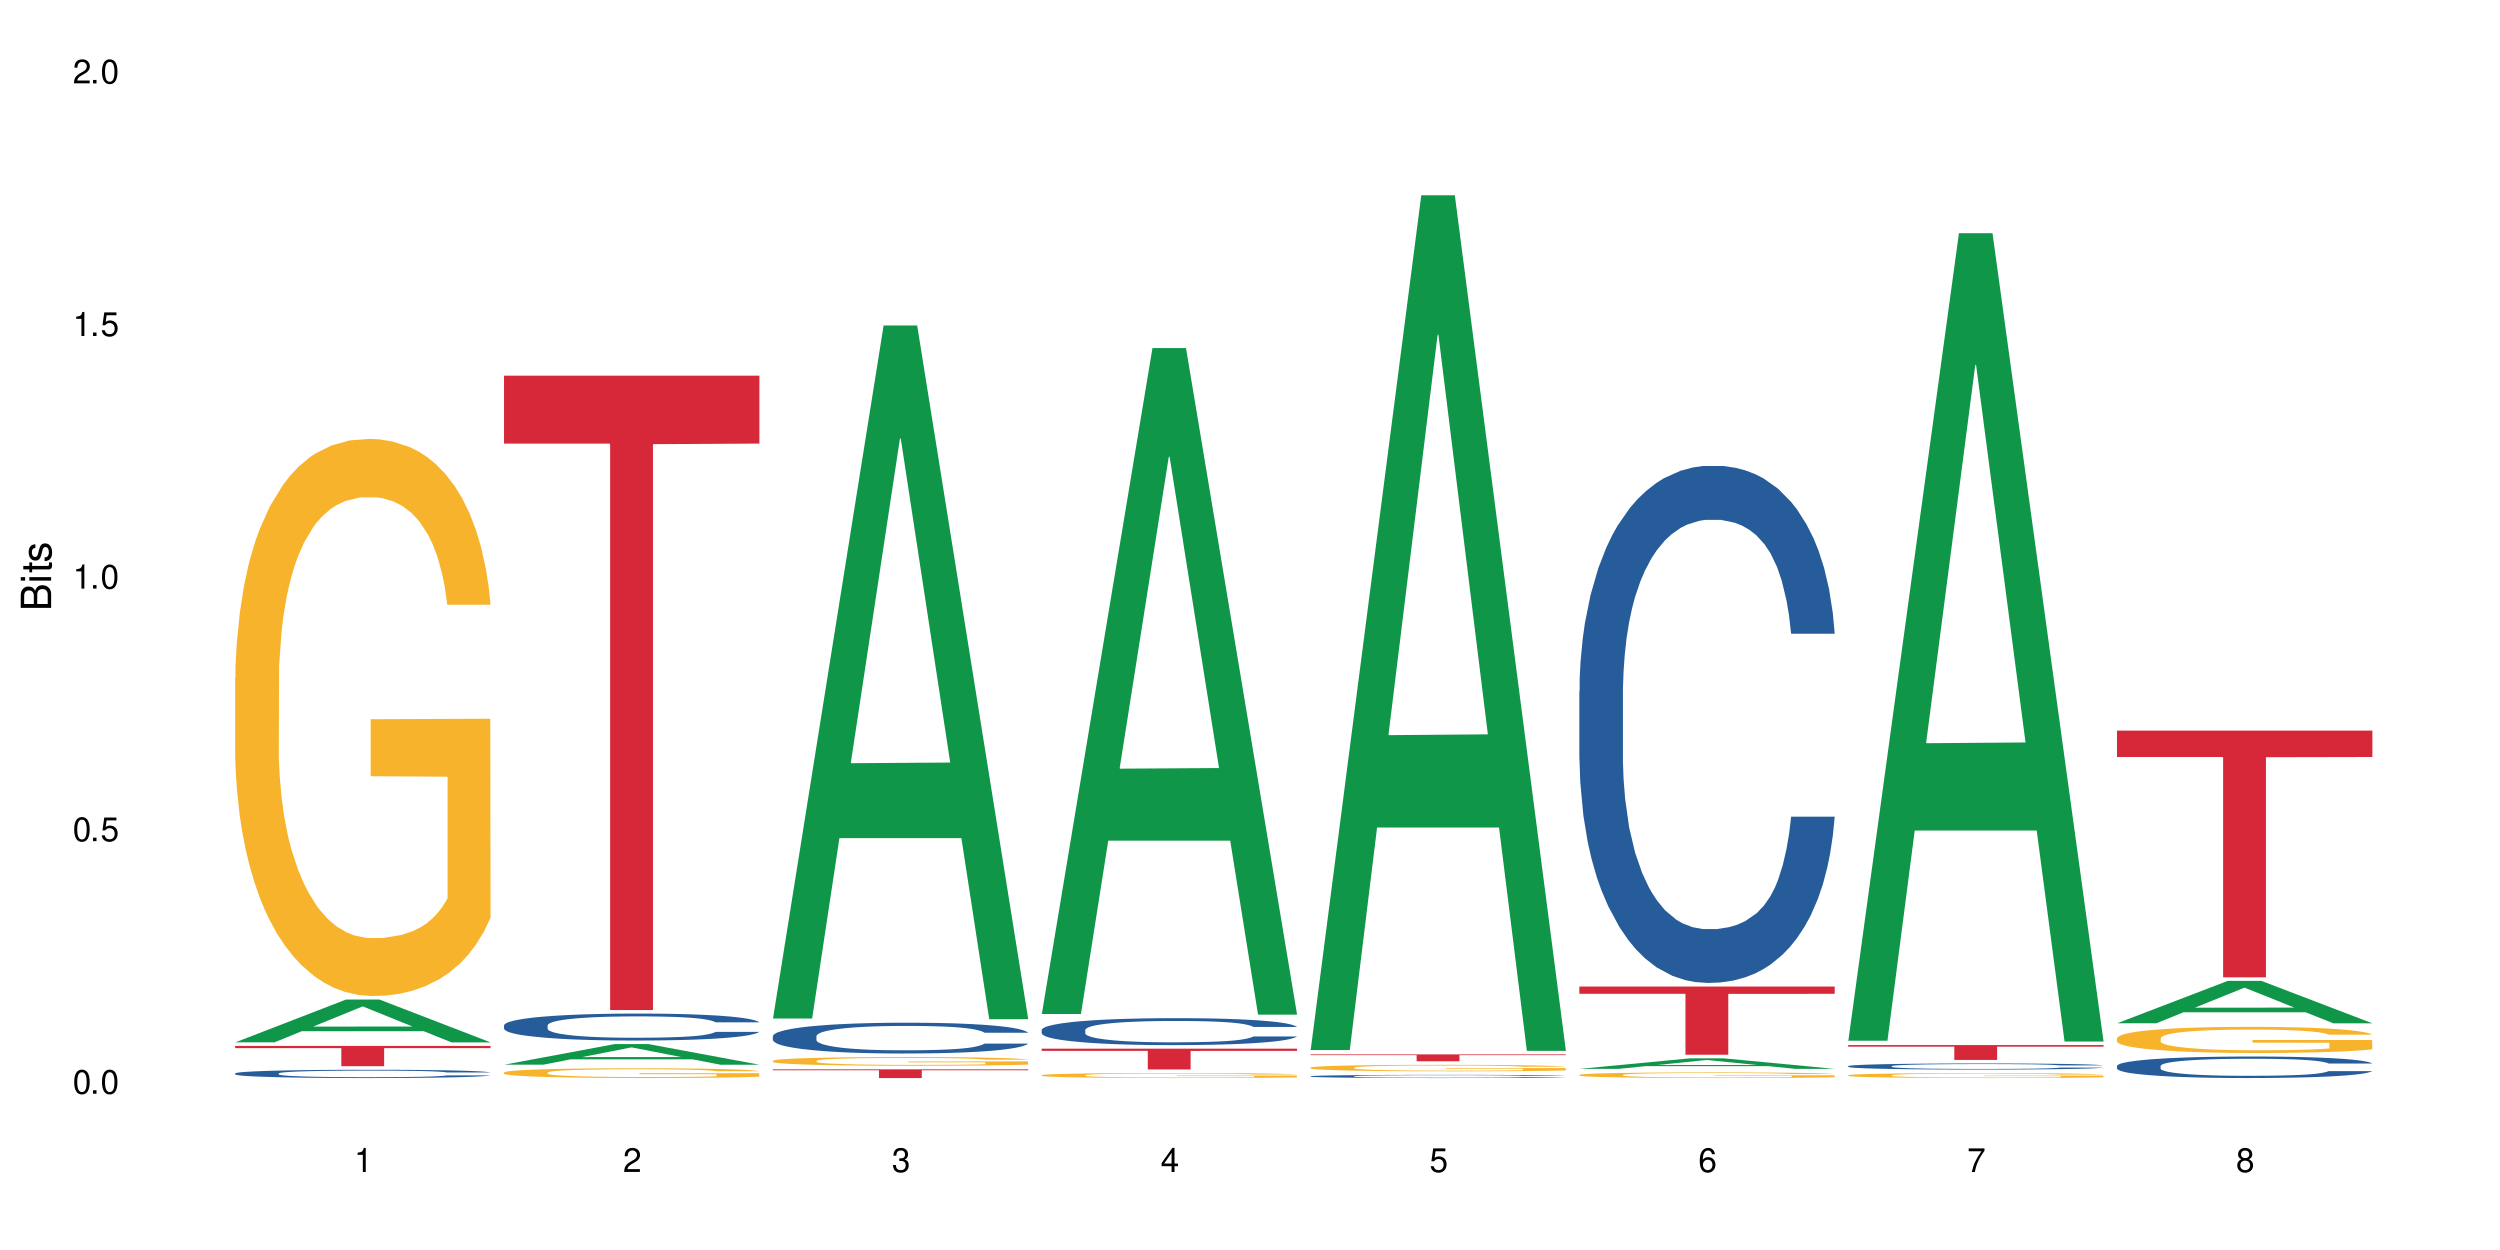
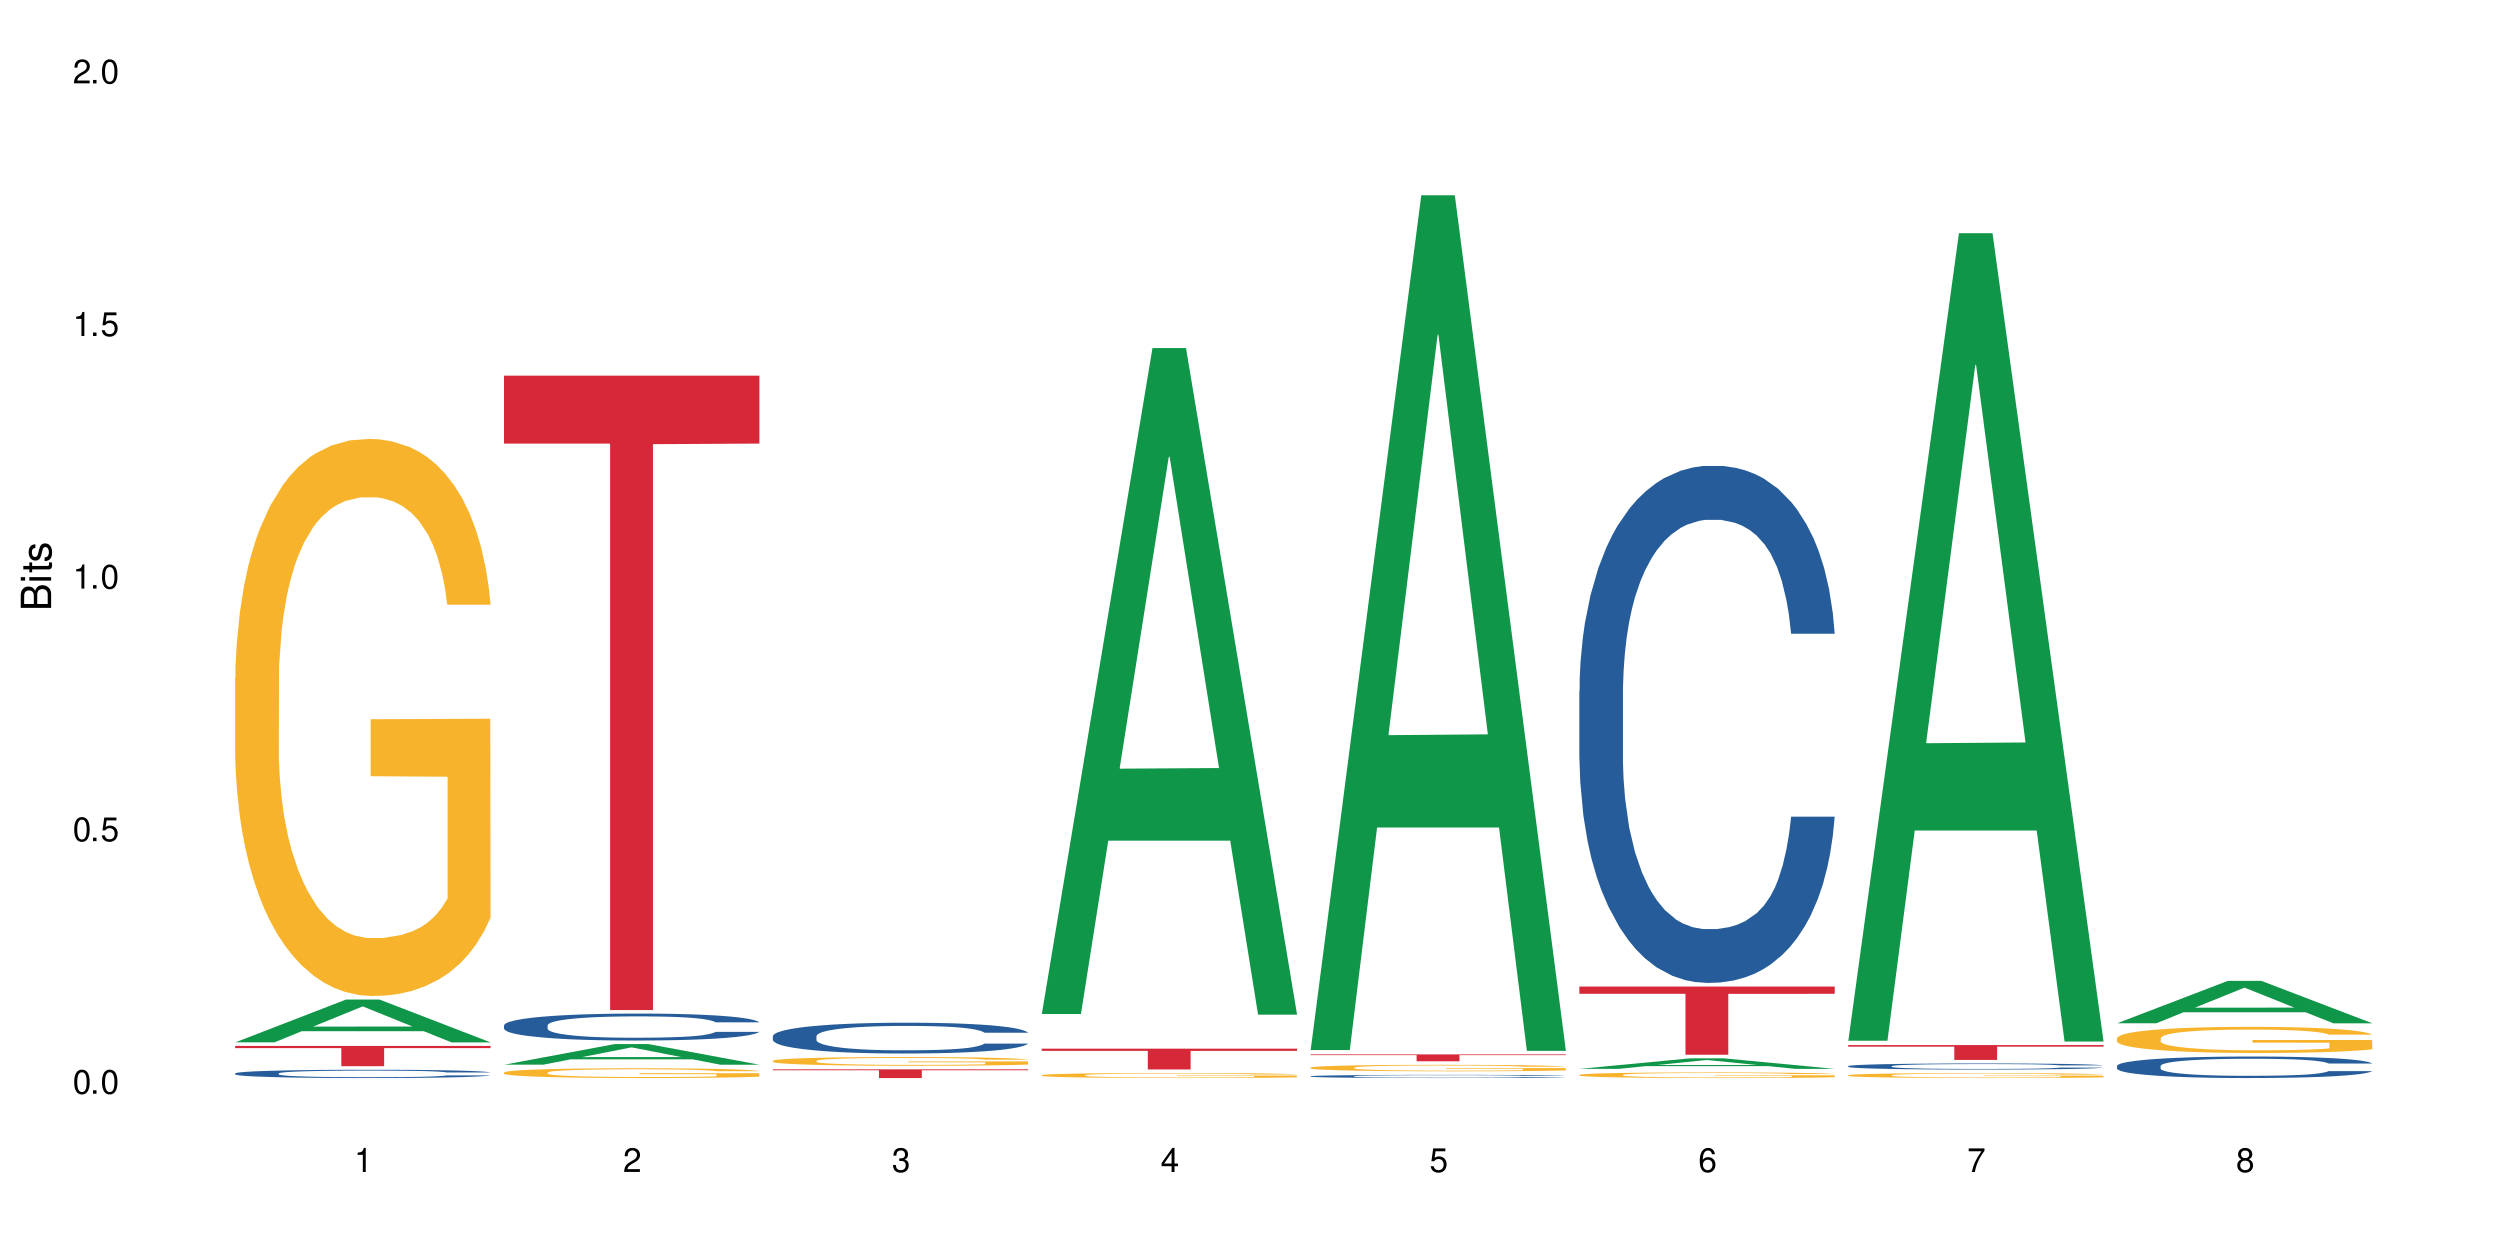
<svg xmlns="http://www.w3.org/2000/svg" xmlns:xlink="http://www.w3.org/1999/xlink" width="720" height="360" viewBox="0 0 720 360">
  <defs>
    <g>
      <g id="glyph-0-0">
</g>
      <g id="glyph-0-1">
        <path d="M 2.641 -6.938 C 2 -6.938 1.422 -6.656 1.078 -6.172 C 0.641 -5.562 0.406 -4.641 0.406 -3.359 C 0.406 -1.016 1.188 0.219 2.641 0.219 C 4.078 0.219 4.859 -1.016 4.859 -3.297 C 4.859 -4.641 4.656 -5.547 4.203 -6.172 C 3.844 -6.656 3.281 -6.938 2.641 -6.938 Z M 2.641 -6.188 C 3.547 -6.188 4 -5.25 4 -3.375 C 4 -1.406 3.562 -0.484 2.625 -0.484 C 1.734 -0.484 1.281 -1.438 1.281 -3.344 C 1.281 -5.25 1.734 -6.188 2.641 -6.188 Z M 2.641 -6.188 " />
      </g>
      <g id="glyph-0-2">
        <path d="M 1.828 -1 L 0.828 -1 L 0.828 0 L 1.828 0 Z M 1.828 -1 " />
      </g>
      <g id="glyph-0-3">
        <path d="M 4.562 -6.797 L 1.062 -6.797 L 0.547 -3.094 L 1.328 -3.094 C 1.719 -3.562 2.047 -3.734 2.578 -3.734 C 3.484 -3.734 4.062 -3.109 4.062 -2.094 C 4.062 -1.125 3.484 -0.531 2.578 -0.531 C 1.828 -0.531 1.375 -0.906 1.188 -1.672 L 0.328 -1.672 C 0.453 -1.109 0.547 -0.844 0.75 -0.594 C 1.125 -0.078 1.828 0.219 2.594 0.219 C 3.969 0.219 4.922 -0.781 4.922 -2.219 C 4.922 -3.562 4.031 -4.484 2.719 -4.484 C 2.25 -4.484 1.859 -4.359 1.469 -4.062 L 1.734 -5.969 L 4.562 -5.969 Z M 4.562 -6.797 " />
      </g>
      <g id="glyph-0-4">
        <path d="M 2.484 -4.938 L 2.484 0 L 3.328 0 L 3.328 -6.938 L 2.766 -6.938 C 2.469 -5.875 2.281 -5.734 0.984 -5.562 L 0.984 -4.938 Z M 2.484 -4.938 " />
      </g>
      <g id="glyph-0-5">
        <path d="M 4.859 -0.828 L 1.281 -0.828 C 1.359 -1.406 1.672 -1.781 2.5 -2.281 L 3.469 -2.828 C 4.406 -3.344 4.906 -4.062 4.906 -4.906 C 4.906 -5.484 4.672 -6.031 4.266 -6.406 C 3.859 -6.766 3.375 -6.938 2.719 -6.938 C 1.859 -6.938 1.219 -6.625 0.844 -6.031 C 0.609 -5.672 0.5 -5.234 0.484 -4.531 L 1.328 -4.531 C 1.359 -5.016 1.406 -5.281 1.531 -5.516 C 1.75 -5.938 2.188 -6.203 2.703 -6.203 C 3.469 -6.203 4.031 -5.641 4.031 -4.891 C 4.031 -4.344 3.719 -3.859 3.125 -3.516 L 2.234 -3 C 0.812 -2.172 0.406 -1.531 0.328 -0.016 L 4.859 -0.016 Z M 4.859 -0.828 " />
      </g>
      <g id="glyph-0-6">
        <path d="M 2.125 -3.188 L 2.578 -3.188 C 3.5 -3.188 3.984 -2.766 3.984 -1.922 C 3.984 -1.062 3.469 -0.531 2.594 -0.531 C 1.656 -0.531 1.203 -1 1.156 -2.016 L 0.312 -2.016 C 0.344 -1.453 0.438 -1.094 0.609 -0.781 C 0.953 -0.109 1.625 0.219 2.547 0.219 C 3.953 0.219 4.859 -0.625 4.859 -1.938 C 4.859 -2.828 4.516 -3.297 3.703 -3.594 C 4.344 -3.844 4.656 -4.328 4.656 -5.031 C 4.656 -6.219 3.875 -6.938 2.578 -6.938 C 1.203 -6.938 0.484 -6.172 0.453 -4.703 L 1.297 -4.703 C 1.312 -5.125 1.344 -5.359 1.453 -5.578 C 1.641 -5.969 2.062 -6.203 2.594 -6.203 C 3.344 -6.203 3.797 -5.75 3.797 -5 C 3.797 -4.516 3.609 -4.219 3.25 -4.047 C 3.016 -3.953 2.703 -3.922 2.125 -3.906 Z M 2.125 -3.188 " />
      </g>
      <g id="glyph-0-7">
        <path d="M 3.141 -1.672 L 3.141 0 L 3.984 0 L 3.984 -1.672 L 4.984 -1.672 L 4.984 -2.438 L 3.984 -2.438 L 3.984 -6.938 L 3.359 -6.938 L 0.266 -2.578 L 0.266 -1.672 Z M 3.141 -2.438 L 1 -2.438 L 3.141 -5.5 Z M 3.141 -2.438 " />
      </g>
      <g id="glyph-0-8">
        <path d="M 4.781 -5.125 C 4.609 -6.266 3.891 -6.938 2.844 -6.938 C 2.094 -6.938 1.422 -6.578 1.031 -5.953 C 0.594 -5.266 0.406 -4.422 0.406 -3.172 C 0.406 -2 0.578 -1.25 0.984 -0.641 C 1.359 -0.078 1.953 0.219 2.703 0.219 C 3.984 0.219 4.922 -0.75 4.922 -2.094 C 4.922 -3.375 4.062 -4.281 2.844 -4.281 C 2.172 -4.281 1.641 -4.031 1.281 -3.516 C 1.281 -5.234 1.828 -6.188 2.797 -6.188 C 3.391 -6.188 3.797 -5.797 3.938 -5.125 Z M 2.734 -3.531 C 3.547 -3.531 4.062 -2.953 4.062 -2.031 C 4.062 -1.156 3.484 -0.531 2.703 -0.531 C 1.922 -0.531 1.328 -1.188 1.328 -2.078 C 1.328 -2.938 1.906 -3.531 2.734 -3.531 Z M 2.734 -3.531 " />
      </g>
      <g id="glyph-0-9">
        <path d="M 4.984 -6.797 L 0.438 -6.797 L 0.438 -5.969 L 4.109 -5.969 C 2.5 -3.656 1.828 -2.234 1.328 0 L 2.219 0 C 2.594 -2.172 3.453 -4.047 4.984 -6.094 Z M 4.984 -6.797 " />
      </g>
      <g id="glyph-0-10">
        <path d="M 3.75 -3.656 C 4.469 -4.094 4.688 -4.438 4.688 -5.078 C 4.688 -6.172 3.844 -6.938 2.641 -6.938 C 1.438 -6.938 0.594 -6.172 0.594 -5.094 C 0.594 -4.438 0.812 -4.094 1.516 -3.656 C 0.734 -3.266 0.359 -2.703 0.359 -1.922 C 0.359 -0.656 1.281 0.219 2.641 0.219 C 3.984 0.219 4.922 -0.656 4.922 -1.922 C 4.922 -2.703 4.531 -3.266 3.75 -3.656 Z M 2.641 -6.188 C 3.359 -6.188 3.812 -5.75 3.812 -5.062 C 3.812 -4.406 3.344 -3.984 2.641 -3.984 C 1.922 -3.984 1.453 -4.406 1.453 -5.078 C 1.453 -5.75 1.922 -6.188 2.641 -6.188 Z M 2.641 -3.266 C 3.484 -3.266 4.062 -2.719 4.062 -1.906 C 4.062 -1.078 3.484 -0.531 2.625 -0.531 C 1.797 -0.531 1.219 -1.094 1.219 -1.906 C 1.219 -2.719 1.781 -3.266 2.641 -3.266 Z M 2.641 -3.266 " />
      </g>
      <g id="glyph-1-0">
</g>
      <g id="glyph-1-1">
        <path d="M 0 -0.953 L 0 -4.891 C 0 -5.719 -0.234 -6.344 -0.734 -6.797 C -1.188 -7.234 -1.812 -7.469 -2.5 -7.469 C -3.547 -7.469 -4.188 -7 -4.625 -5.875 C -4.984 -6.688 -5.625 -7.094 -6.531 -7.094 C -7.172 -7.094 -7.734 -6.859 -8.141 -6.391 C -8.562 -5.922 -8.75 -5.344 -8.75 -4.5 L -8.75 -0.953 Z M -4.984 -2.062 L -7.766 -2.062 L -7.766 -4.219 C -7.766 -4.844 -7.688 -5.203 -7.453 -5.5 C -7.219 -5.812 -6.859 -5.969 -6.375 -5.969 C -5.891 -5.969 -5.531 -5.812 -5.297 -5.5 C -5.062 -5.203 -4.984 -4.844 -4.984 -4.219 Z M -0.984 -2.062 L -4 -2.062 L -4 -4.781 C -4 -5.766 -3.438 -6.359 -2.484 -6.359 C -1.547 -6.359 -0.984 -5.766 -0.984 -4.781 Z M -0.984 -2.062 " />
      </g>
      <g id="glyph-1-2">
        <path d="M -6.281 -1.797 L -6.281 -0.797 L 0 -0.797 L 0 -1.797 Z M -8.75 -1.797 L -8.75 -0.797 L -7.484 -0.797 L -7.484 -1.797 Z M -8.75 -1.797 " />
      </g>
      <g id="glyph-1-3">
        <path d="M -6.281 -3.047 L -6.281 -2.016 L -8.016 -2.016 L -8.016 -1.016 L -6.281 -1.016 L -6.281 -0.172 L -5.469 -0.172 L -5.469 -1.016 L -0.719 -1.016 C -0.078 -1.016 0.281 -1.453 0.281 -2.234 C 0.281 -2.5 0.25 -2.719 0.188 -3.047 L -0.641 -3.047 C -0.609 -2.906 -0.594 -2.766 -0.594 -2.562 C -0.594 -2.141 -0.719 -2.016 -1.156 -2.016 L -5.469 -2.016 L -5.469 -3.047 Z M -6.281 -3.047 " />
      </g>
      <g id="glyph-1-4">
        <path d="M -4.531 -5.25 C -5.766 -5.25 -6.469 -4.422 -6.469 -2.969 C -6.469 -1.516 -5.719 -0.562 -4.547 -0.562 C -3.562 -0.562 -3.094 -1.062 -2.734 -2.562 L -2.516 -3.484 C -2.344 -4.188 -2.094 -4.469 -1.641 -4.469 C -1.047 -4.469 -0.641 -3.875 -0.641 -3 C -0.641 -2.453 -0.797 -2 -1.062 -1.75 C -1.25 -1.594 -1.422 -1.531 -1.875 -1.469 L -1.875 -0.406 C -0.422 -0.453 0.281 -1.266 0.281 -2.922 C 0.281 -4.5 -0.5 -5.516 -1.719 -5.516 C -2.656 -5.516 -3.172 -4.984 -3.469 -3.734 L -3.703 -2.766 C -3.891 -1.953 -4.156 -1.609 -4.594 -1.609 C -5.188 -1.609 -5.547 -2.125 -5.547 -2.938 C -5.547 -3.75 -5.203 -4.172 -4.531 -4.203 Z M -4.531 -5.25 " />
      </g>
    </g>
  </defs>
  <rect x="-72" y="-36" width="864" height="432" fill="rgb(100%, 100%, 100%)" fill-opacity="1" />
  <path fill-rule="nonzero" fill="rgb(6.275%, 58.824%, 28.235%)" fill-opacity="1" d="M 67.73 300.195 L 67.809 300.184 L 99.637 287.875 L 109.301 287.875 L 141.281 300.207 L 130.047 300.207 L 122.031 296.988 L 86.906 296.988 L 79.047 300.195 L 67.73 300.195 L 90.285 295.656 L 118.809 295.645 L 104.586 289.891 L 104.43 289.879 L 104.27 289.914 L 90.207 295.645 L 90.285 295.656 Z M 67.73 300.195 " />
  <path fill-rule="nonzero" fill="rgb(14.51%, 36.078%, 60%)" fill-opacity="1" d="M 67.73 309.129 L 67.82 309.129 L 67.82 309.074 L 68.09 308.992 L 68.719 308.887 L 69.344 308.816 L 70.961 308.688 L 73.203 308.562 L 75.535 308.469 L 77.238 308.41 L 78.766 308.367 L 82.262 308.285 L 84.504 308.246 L 86.926 308.207 L 89.887 308.172 L 92.039 308.148 L 96.883 308.113 L 100.469 308.098 L 103.25 308.094 L 109.262 308.094 L 112.848 308.102 L 115.449 308.113 L 118.32 308.129 L 120.742 308.148 L 124.957 308.199 L 128.727 308.258 L 130.43 308.293 L 133.121 308.359 L 135.184 308.426 L 136.617 308.484 L 138.234 308.562 L 139.668 308.66 L 140.746 308.773 L 141.281 308.867 L 128.727 308.867 L 128.098 308.777 L 127.379 308.711 L 126.035 308.621 L 124.688 308.559 L 122.805 308.496 L 121.102 308.453 L 118.77 308.414 L 116.707 308.387 L 114.555 308.367 L 112.488 308.355 L 108.543 308.34 L 103.969 308.34 L 102.266 308.344 L 98.766 308.363 L 96.883 308.379 L 94.191 308.41 L 92.309 308.438 L 90.066 308.48 L 88.539 308.52 L 86.656 308.574 L 85.312 308.625 L 83.785 308.695 L 82.891 308.75 L 82.082 308.812 L 81.363 308.883 L 80.828 308.961 L 80.469 309.039 L 80.289 309.117 L 80.289 309.457 L 80.469 309.535 L 80.918 309.625 L 82.082 309.758 L 83.785 309.875 L 85.762 309.965 L 87.645 310.031 L 88.719 310.062 L 90.156 310.098 L 92.398 310.141 L 95.629 310.184 L 97.512 310.199 L 100.383 310.219 L 103.34 310.227 L 107.289 310.227 L 110.785 310.219 L 113.117 310.207 L 115.539 310.191 L 118.859 310.152 L 120.922 310.117 L 122.715 310.078 L 124.062 310.035 L 124.957 310 L 126.305 309.934 L 127.379 309.859 L 128.188 309.781 L 128.727 309.707 L 141.281 309.707 L 140.746 309.797 L 139.938 309.879 L 139.129 309.945 L 137.875 310.02 L 136.441 310.086 L 134.375 310.164 L 132.672 310.215 L 130.43 310.27 L 128.367 310.309 L 126.125 310.348 L 122.805 310.391 L 120.652 310.414 L 118.32 310.434 L 115.539 310.449 L 112.043 310.465 L 108.273 310.473 L 104.777 310.477 L 101.008 310.473 L 98.227 310.461 L 94.551 310.441 L 89.977 310.402 L 86.656 310.363 L 84.055 310.32 L 81.812 310.277 L 79.301 310.219 L 76.074 310.121 L 74.098 310.047 L 72.754 309.988 L 71.23 309.902 L 70.152 309.828 L 68.898 309.703 L 68 309.551 L 67.73 309.43 Z M 67.73 309.129 " />
  <path fill-rule="nonzero" fill="rgb(96.863%, 70.196%, 16.863%)" fill-opacity="1" d="M 67.73 195.121 L 67.82 194.977 L 67.82 192.043 L 68.18 185.449 L 69.078 176.363 L 70.242 168.891 L 71.5 163.027 L 72.305 159.953 L 73.652 155.555 L 74.816 152.332 L 77.777 145.738 L 81.543 139.582 L 83.609 136.945 L 85.941 134.453 L 89.258 131.668 L 90.785 130.645 L 95.449 128.301 L 100.738 126.832 L 106.57 126.395 L 109.262 126.539 L 112.938 127.129 L 117.961 128.738 L 120.832 130.203 L 123.074 131.668 L 125.406 133.574 L 128.277 136.504 L 130.969 140.023 L 133.121 143.539 L 135.273 147.938 L 137.066 152.625 L 138.594 157.754 L 139.938 163.91 L 140.746 169.039 L 141.281 174.168 L 128.816 174.168 L 128.098 169.039 L 127.289 165.082 L 125.945 160.246 L 124.598 156.727 L 123.254 153.945 L 120.742 150.133 L 118.59 147.789 L 115.898 145.738 L 113.297 144.418 L 110.336 143.539 L 108.543 143.246 L 103.789 143.246 L 99.484 144.273 L 96.973 145.445 L 95.18 146.617 L 92.668 148.816 L 91.141 150.574 L 90.246 151.746 L 87.555 156.289 L 85.762 160.391 L 84.773 163.176 L 83.52 167.57 L 82.621 171.527 L 81.633 177.391 L 81.098 181.785 L 80.379 191.75 L 80.289 218.129 L 80.559 223.695 L 81.098 229.703 L 81.812 234.98 L 82.891 240.551 L 83.965 244.797 L 85.852 250.512 L 87.465 254.324 L 88.719 256.816 L 91.141 260.77 L 92.129 262.09 L 94.461 264.727 L 96.883 266.781 L 99.844 268.539 L 102.086 269.418 L 105.672 270.148 L 110.246 270.148 L 115.629 269.27 L 119.039 268.098 L 121.371 266.926 L 122.895 265.898 L 124.777 264.289 L 126.125 262.824 L 127.379 261.211 L 128.906 258.719 L 128.906 223.695 L 106.75 223.551 L 106.75 207.137 L 141.195 206.992 L 141.281 264.289 L 139.398 268.246 L 137.066 272.055 L 134.824 274.984 L 132.492 277.477 L 129.176 280.262 L 126.484 282.02 L 122.355 284.07 L 118.59 285.391 L 114.645 286.27 L 111.145 286.711 L 107.02 286.855 L 103.34 286.562 L 99.395 285.684 L 96.254 284.512 L 93.383 283.047 L 90.516 281.141 L 86.926 278.062 L 84.594 275.57 L 82.172 272.496 L 79.75 268.832 L 77.598 264.875 L 76.164 261.797 L 74.727 258.281 L 73.203 253.883 L 71.766 248.902 L 70.691 244.359 L 69.703 239.23 L 68.988 234.395 L 68.27 227.801 L 67.91 222.523 L 67.73 217.98 Z M 67.73 195.121 " />
  <path fill-rule="nonzero" fill="rgb(83.922%, 15.686%, 22.353%)" fill-opacity="1" d="M 67.73 301.23 L 141.281 301.23 L 141.281 301.855 L 110.629 301.859 L 110.629 307.07 L 98.297 307.07 L 98.297 301.867 L 98.117 301.855 L 67.73 301.855 Z M 67.73 301.23 " />
  <path fill-rule="nonzero" fill="rgb(6.275%, 58.824%, 28.235%)" fill-opacity="1" d="M 145.156 306.633 L 145.234 306.629 L 177.059 300.691 L 186.723 300.691 L 218.707 306.637 L 207.469 306.637 L 199.453 305.086 L 164.328 305.086 L 156.469 306.633 L 145.156 306.633 L 167.707 304.445 L 196.23 304.438 L 182.008 301.664 L 181.852 301.66 L 181.695 301.676 L 167.629 304.438 L 167.707 304.445 Z M 145.156 306.633 " />
  <path fill-rule="nonzero" fill="rgb(14.51%, 36.078%, 60%)" fill-opacity="1" d="M 145.156 295.293 L 145.242 295.285 L 145.242 295.113 L 145.512 294.844 L 146.141 294.504 L 146.77 294.273 L 148.383 293.852 L 150.625 293.449 L 152.957 293.137 L 154.664 292.953 L 156.188 292.812 L 159.684 292.551 L 161.93 292.414 L 164.352 292.293 L 167.309 292.172 L 169.461 292.102 L 174.305 291.988 L 177.895 291.941 L 180.676 291.918 L 186.684 291.918 L 190.273 291.945 L 192.875 291.98 L 195.742 292.039 L 198.164 292.102 L 202.383 292.258 L 206.148 292.457 L 207.852 292.57 L 210.543 292.789 L 212.605 293.004 L 214.043 293.188 L 215.656 293.449 L 217.094 293.77 L 218.168 294.129 L 218.707 294.434 L 206.148 294.434 L 205.52 294.152 L 204.805 293.93 L 203.457 293.641 L 202.113 293.434 L 200.23 293.23 L 198.523 293.094 L 196.191 292.961 L 194.129 292.875 L 191.977 292.812 L 189.914 292.77 L 185.969 292.727 L 181.391 292.727 L 179.688 292.742 L 176.191 292.797 L 174.305 292.848 L 171.613 292.945 L 169.73 293.039 L 167.488 293.18 L 165.965 293.301 L 164.082 293.484 L 162.734 293.648 L 161.211 293.883 L 160.312 294.059 L 159.508 294.258 L 158.789 294.492 L 158.25 294.738 L 157.891 295 L 157.711 295.258 L 157.711 296.355 L 157.891 296.609 L 158.34 296.906 L 159.508 297.34 L 161.211 297.715 L 163.184 298.016 L 165.066 298.227 L 166.145 298.324 L 167.578 298.438 L 169.82 298.582 L 173.051 298.723 L 174.934 298.777 L 177.805 298.836 L 180.766 298.863 L 184.711 298.863 L 188.211 298.836 L 190.543 298.801 L 192.965 298.742 L 196.281 298.625 L 198.344 298.512 L 200.141 298.375 L 201.484 298.242 L 202.383 298.129 L 203.727 297.906 L 204.805 297.668 L 205.609 297.418 L 206.148 297.176 L 218.707 297.176 L 218.168 297.461 L 217.359 297.738 L 216.555 297.941 L 215.297 298.191 L 213.863 298.41 L 211.801 298.66 L 210.094 298.82 L 207.852 299 L 205.789 299.133 L 203.547 299.254 L 200.23 299.395 L 198.074 299.465 L 195.742 299.531 L 192.965 299.586 L 189.465 299.637 L 185.699 299.664 L 182.199 299.672 L 178.434 299.656 L 175.652 299.629 L 171.973 299.566 L 167.398 299.438 L 164.082 299.305 L 161.48 299.168 L 159.238 299.027 L 156.727 298.836 L 153.496 298.523 L 151.523 298.281 L 150.176 298.086 L 148.652 297.809 L 147.574 297.559 L 146.32 297.164 L 145.422 296.66 L 145.156 296.27 Z M 145.156 295.293 " />
  <path fill-rule="nonzero" fill="rgb(96.863%, 70.196%, 16.863%)" fill-opacity="1" d="M 145.156 308.867 L 145.242 308.863 L 145.242 308.812 L 145.602 308.695 L 146.5 308.535 L 147.664 308.406 L 148.922 308.301 L 149.73 308.25 L 151.074 308.172 L 152.242 308.113 L 155.199 308 L 158.969 307.891 L 161.031 307.844 L 163.363 307.801 L 166.684 307.754 L 168.207 307.734 L 172.871 307.691 L 178.164 307.668 L 183.992 307.66 L 186.684 307.66 L 190.363 307.672 L 195.387 307.699 L 198.254 307.727 L 200.496 307.754 L 202.828 307.785 L 205.699 307.836 L 208.391 307.898 L 210.543 307.961 L 212.695 308.039 L 214.492 308.121 L 216.016 308.211 L 217.359 308.316 L 218.168 308.406 L 218.707 308.496 L 206.238 308.496 L 205.52 308.406 L 204.715 308.34 L 203.367 308.254 L 202.023 308.191 L 200.676 308.145 L 198.164 308.074 L 196.012 308.035 L 193.32 308 L 190.723 307.977 L 187.762 307.961 L 185.969 307.957 L 181.211 307.957 L 176.906 307.973 L 174.395 307.992 L 172.602 308.016 L 170.09 308.055 L 168.566 308.082 L 167.668 308.105 L 164.977 308.184 L 163.184 308.258 L 162.195 308.305 L 160.941 308.383 L 160.043 308.453 L 159.059 308.555 L 158.52 308.633 L 157.801 308.805 L 157.711 309.27 L 157.98 309.367 L 158.52 309.473 L 159.238 309.566 L 160.312 309.664 L 161.391 309.738 L 163.273 309.836 L 164.887 309.906 L 166.145 309.949 L 168.566 310.02 L 169.551 310.039 L 171.883 310.086 L 174.305 310.121 L 177.266 310.152 L 179.508 310.168 L 183.098 310.184 L 187.672 310.184 L 193.055 310.168 L 196.461 310.145 L 198.793 310.125 L 200.32 310.109 L 202.203 310.078 L 203.547 310.055 L 204.805 310.023 L 206.328 309.98 L 206.328 309.367 L 184.172 309.363 L 184.172 309.078 L 218.617 309.074 L 218.707 310.078 L 216.824 310.148 L 214.492 310.215 L 212.25 310.266 L 209.918 310.312 L 206.598 310.359 L 203.906 310.391 L 199.781 310.426 L 196.012 310.449 L 192.066 310.465 L 188.566 310.473 L 184.441 310.477 L 180.766 310.469 L 176.816 310.453 L 173.68 310.434 L 170.809 310.41 L 167.938 310.375 L 164.352 310.32 L 162.016 310.277 L 159.594 310.223 L 157.172 310.16 L 155.02 310.09 L 153.586 310.035 L 152.152 309.973 L 150.625 309.898 L 149.191 309.809 L 148.113 309.73 L 147.129 309.641 L 146.41 309.555 L 145.691 309.438 L 145.332 309.348 L 145.156 309.266 Z M 145.156 308.867 " />
  <path fill-rule="nonzero" fill="rgb(83.922%, 15.686%, 22.353%)" fill-opacity="1" d="M 145.156 108.191 L 218.707 108.191 L 218.707 127.75 L 188.051 127.922 L 188.051 290.898 L 175.719 290.898 L 175.719 128.09 L 175.539 127.75 L 145.156 127.75 Z M 145.156 108.191 " />
-   <path fill-rule="nonzero" fill="rgb(6.275%, 58.824%, 28.235%)" fill-opacity="1" d="M 222.578 293.34 L 222.656 293.152 L 254.48 93.738 L 264.148 93.738 L 296.129 293.527 L 284.895 293.527 L 276.879 241.375 L 241.75 241.375 L 233.895 293.34 L 222.578 293.34 L 245.129 219.801 L 273.656 219.613 L 259.434 126.379 L 259.273 126.191 L 259.117 126.754 L 245.051 219.613 L 245.129 219.801 Z M 222.578 293.34 " />
  <path fill-rule="nonzero" fill="rgb(14.51%, 36.078%, 60%)" fill-opacity="1" d="M 222.578 298.402 L 222.668 298.395 L 222.668 298.199 L 222.938 297.895 L 223.562 297.504 L 224.191 297.238 L 225.809 296.758 L 228.051 296.297 L 230.383 295.941 L 232.086 295.73 L 233.609 295.57 L 237.109 295.27 L 239.352 295.113 L 241.773 294.977 L 244.734 294.84 L 246.887 294.758 L 251.73 294.629 L 255.316 294.57 L 258.098 294.547 L 264.109 294.547 L 267.695 294.582 L 270.297 294.621 L 273.168 294.688 L 275.59 294.758 L 279.805 294.938 L 283.57 295.164 L 285.277 295.293 L 287.969 295.543 L 290.031 295.785 L 291.465 295.996 L 293.082 296.297 L 294.516 296.66 L 295.59 297.074 L 296.129 297.422 L 283.57 297.422 L 282.945 297.098 L 282.227 296.848 L 280.883 296.516 L 279.535 296.281 L 277.652 296.047 L 275.949 295.891 L 273.617 295.738 L 271.551 295.641 L 269.398 295.57 L 267.336 295.52 L 263.391 295.473 L 258.816 295.473 L 257.109 295.488 L 253.613 295.551 L 251.73 295.609 L 249.039 295.723 L 247.156 295.828 L 244.914 295.988 L 243.387 296.129 L 241.504 296.336 L 240.16 296.523 L 238.633 296.793 L 237.738 296.992 L 236.93 297.219 L 236.211 297.488 L 235.672 297.77 L 235.316 298.07 L 235.137 298.363 L 235.137 299.617 L 235.316 299.91 L 235.762 300.25 L 236.93 300.742 L 238.633 301.172 L 240.605 301.512 L 242.492 301.758 L 243.566 301.871 L 245.004 302 L 247.246 302.16 L 250.473 302.324 L 252.355 302.387 L 255.227 302.453 L 258.188 302.484 L 262.133 302.484 L 265.633 302.453 L 267.965 302.414 L 270.387 302.348 L 273.707 302.211 L 275.77 302.078 L 277.562 301.926 L 278.906 301.773 L 279.805 301.645 L 281.148 301.391 L 282.227 301.117 L 283.035 300.832 L 283.57 300.559 L 296.129 300.559 L 295.59 300.883 L 294.785 301.199 L 293.977 301.434 L 292.723 301.715 L 291.285 301.965 L 289.223 302.25 L 287.52 302.438 L 285.277 302.641 L 283.215 302.793 L 280.973 302.93 L 277.652 303.094 L 275.5 303.172 L 273.168 303.246 L 270.387 303.312 L 266.887 303.367 L 263.121 303.398 L 259.621 303.41 L 255.855 303.391 L 253.074 303.359 L 249.398 303.285 L 244.824 303.141 L 241.504 302.988 L 238.902 302.832 L 236.66 302.672 L 234.148 302.453 L 230.918 302.098 L 228.945 301.82 L 227.602 301.594 L 226.074 301.277 L 225 300.996 L 223.742 300.543 L 222.848 299.965 L 222.578 299.52 Z M 222.578 298.402 " />
  <path fill-rule="nonzero" fill="rgb(96.863%, 70.196%, 16.863%)" fill-opacity="1" d="M 222.578 305.508 L 222.668 305.504 L 222.668 305.457 L 223.027 305.355 L 223.922 305.211 L 225.09 305.094 L 226.344 305.004 L 227.152 304.957 L 228.496 304.887 L 229.664 304.836 L 232.625 304.734 L 236.391 304.637 L 238.453 304.594 L 240.785 304.555 L 244.105 304.512 L 245.629 304.496 L 250.293 304.461 L 255.586 304.438 L 261.418 304.43 L 264.109 304.43 L 267.785 304.441 L 272.809 304.465 L 275.68 304.488 L 277.922 304.512 L 280.254 304.543 L 283.125 304.586 L 285.816 304.645 L 287.969 304.699 L 290.121 304.766 L 291.914 304.84 L 293.438 304.922 L 294.785 305.016 L 295.59 305.098 L 296.129 305.18 L 283.66 305.18 L 282.945 305.098 L 282.137 305.035 L 280.793 304.961 L 279.445 304.906 L 278.102 304.859 L 275.59 304.801 L 273.438 304.766 L 270.746 304.734 L 268.145 304.711 L 265.184 304.699 L 263.391 304.695 L 258.637 304.695 L 254.332 304.711 L 251.82 304.727 L 250.023 304.746 L 247.512 304.781 L 245.988 304.809 L 245.094 304.828 L 242.402 304.898 L 240.605 304.961 L 239.621 305.008 L 238.363 305.074 L 237.469 305.137 L 236.48 305.23 L 235.941 305.297 L 235.227 305.453 L 235.137 305.867 L 235.406 305.953 L 235.941 306.051 L 236.66 306.133 L 237.738 306.219 L 238.812 306.285 L 240.695 306.375 L 242.312 306.434 L 243.566 306.473 L 245.988 306.535 L 246.977 306.559 L 249.309 306.598 L 251.73 306.629 L 254.691 306.656 L 256.934 306.672 L 260.52 306.684 L 265.094 306.684 L 270.477 306.668 L 273.887 306.652 L 276.219 306.633 L 277.742 306.617 L 279.625 306.59 L 280.973 306.57 L 282.227 306.543 L 283.75 306.504 L 283.75 305.953 L 261.598 305.953 L 261.598 305.695 L 296.039 305.691 L 296.129 306.59 L 294.246 306.652 L 291.914 306.715 L 289.672 306.758 L 287.34 306.797 L 284.02 306.84 L 281.328 306.871 L 277.203 306.902 L 273.438 306.922 L 269.488 306.938 L 265.992 306.941 L 261.867 306.945 L 258.188 306.941 L 254.242 306.926 L 251.102 306.91 L 248.23 306.887 L 245.359 306.855 L 241.773 306.809 L 239.441 306.77 L 237.02 306.719 L 234.598 306.664 L 232.445 306.602 L 231.008 306.551 L 229.574 306.496 L 228.051 306.43 L 226.613 306.352 L 225.539 306.277 L 224.551 306.199 L 223.832 306.121 L 223.117 306.02 L 222.758 305.938 L 222.578 305.867 Z M 222.578 305.508 " />
  <path fill-rule="nonzero" fill="rgb(83.922%, 15.686%, 22.353%)" fill-opacity="1" d="M 222.578 307.965 L 296.129 307.965 L 296.129 308.234 L 265.477 308.238 L 265.477 310.477 L 253.141 310.477 L 253.141 308.238 L 252.965 308.234 L 222.578 308.234 Z M 222.578 307.965 " />
  <path fill-rule="nonzero" fill="rgb(6.275%, 58.824%, 28.235%)" fill-opacity="1" d="M 300 292.035 L 300.078 291.855 L 331.906 100.246 L 341.57 100.246 L 373.555 292.215 L 362.316 292.215 L 354.301 242.105 L 319.176 242.105 L 311.316 292.035 L 300 292.035 L 322.555 221.375 L 351.078 221.195 L 336.855 131.609 L 336.699 131.43 L 336.543 131.973 L 322.477 221.195 L 322.555 221.375 Z M 300 292.035 " />
-   <path fill-rule="nonzero" fill="rgb(14.51%, 36.078%, 60%)" fill-opacity="1" d="M 300 296.609 L 300.09 296.602 L 300.09 296.434 L 300.359 296.164 L 300.988 295.824 L 301.617 295.59 L 303.23 295.172 L 305.473 294.766 L 307.805 294.457 L 309.508 294.27 L 311.035 294.129 L 314.531 293.867 L 316.773 293.73 L 319.195 293.613 L 322.156 293.492 L 324.309 293.422 L 329.152 293.309 L 332.742 293.258 L 335.52 293.234 L 341.531 293.234 L 345.117 293.266 L 347.719 293.301 L 350.59 293.355 L 353.012 293.422 L 357.227 293.578 L 360.996 293.773 L 362.699 293.887 L 365.391 294.109 L 367.453 294.32 L 368.891 294.504 L 370.504 294.766 L 371.938 295.086 L 373.016 295.449 L 373.555 295.754 L 360.996 295.754 L 360.367 295.469 L 359.648 295.25 L 358.305 294.957 L 356.961 294.754 L 355.074 294.547 L 353.371 294.414 L 351.039 294.277 L 348.977 294.191 L 346.824 294.129 L 344.762 294.086 L 340.812 294.043 L 336.238 294.043 L 334.535 294.059 L 331.035 294.113 L 329.152 294.164 L 326.461 294.266 L 324.578 294.355 L 322.336 294.496 L 320.812 294.617 L 318.926 294.801 L 317.582 294.965 L 316.059 295.199 L 315.16 295.375 L 314.352 295.574 L 313.637 295.809 L 313.098 296.059 L 312.738 296.32 L 312.559 296.574 L 312.559 297.672 L 312.738 297.93 L 313.188 298.227 L 314.352 298.66 L 316.059 299.035 L 318.031 299.332 L 319.914 299.543 L 320.992 299.645 L 322.426 299.758 L 324.668 299.898 L 327.898 300.039 L 329.781 300.098 L 332.652 300.156 L 335.609 300.184 L 339.559 300.184 L 343.055 300.156 L 345.387 300.117 L 347.809 300.062 L 351.129 299.941 L 353.191 299.828 L 354.984 299.695 L 356.332 299.559 L 357.227 299.445 L 358.574 299.227 L 359.648 298.984 L 360.457 298.738 L 360.996 298.496 L 373.555 298.496 L 373.016 298.777 L 372.207 299.055 L 371.402 299.262 L 370.145 299.508 L 368.711 299.73 L 366.645 299.977 L 364.941 300.141 L 362.699 300.316 L 360.637 300.453 L 358.395 300.574 L 355.074 300.715 L 352.922 300.785 L 350.59 300.848 L 347.809 300.906 L 344.312 300.957 L 340.543 300.984 L 337.047 300.992 L 333.277 300.977 L 330.5 300.949 L 326.82 300.883 L 322.246 300.758 L 318.926 300.621 L 316.324 300.488 L 314.082 300.348 L 311.57 300.156 L 308.344 299.844 L 306.371 299.602 L 305.023 299.402 L 303.5 299.125 L 302.422 298.879 L 301.168 298.48 L 300.27 297.977 L 300 297.59 Z M 300 296.609 " />
  <path fill-rule="nonzero" fill="rgb(96.863%, 70.196%, 16.863%)" fill-opacity="1" d="M 300 309.648 L 300.09 309.645 L 300.09 309.621 L 300.449 309.559 L 301.348 309.477 L 302.512 309.41 L 303.77 309.355 L 304.574 309.328 L 305.922 309.289 L 307.086 309.262 L 310.047 309.203 L 313.816 309.145 L 315.879 309.121 L 318.211 309.098 L 321.527 309.074 L 323.055 309.066 L 327.719 309.043 L 333.012 309.031 L 338.84 309.027 L 341.531 309.027 L 345.207 309.031 L 350.23 309.047 L 353.102 309.062 L 355.344 309.074 L 357.676 309.09 L 360.547 309.117 L 363.238 309.148 L 365.391 309.18 L 367.543 309.223 L 369.336 309.262 L 370.863 309.309 L 372.207 309.367 L 373.016 309.41 L 373.555 309.457 L 361.086 309.457 L 360.367 309.41 L 359.559 309.375 L 358.215 309.332 L 356.871 309.301 L 355.523 309.273 L 353.012 309.242 L 350.859 309.219 L 348.168 309.203 L 345.566 309.188 L 342.609 309.18 L 336.059 309.18 L 331.754 309.188 L 329.242 309.199 L 327.449 309.211 L 324.938 309.23 L 323.414 309.246 L 322.516 309.254 L 319.824 309.297 L 318.031 309.332 L 317.043 309.359 L 315.789 309.398 L 314.891 309.434 L 313.902 309.488 L 313.367 309.527 L 312.648 309.617 L 312.559 309.855 L 312.828 309.906 L 313.367 309.961 L 314.082 310.008 L 315.16 310.059 L 316.234 310.094 L 318.121 310.148 L 319.734 310.18 L 320.992 310.203 L 323.414 310.238 L 324.398 310.25 L 326.73 310.277 L 329.152 310.293 L 332.113 310.309 L 334.355 310.316 L 337.941 310.324 L 342.52 310.324 L 347.898 310.316 L 351.309 310.305 L 353.641 310.297 L 355.164 310.285 L 357.047 310.273 L 358.395 310.258 L 359.648 310.242 L 361.176 310.223 L 361.176 309.906 L 339.02 309.902 L 339.02 309.754 L 373.465 309.754 L 373.555 310.273 L 371.668 310.309 L 369.336 310.34 L 367.094 310.367 L 364.762 310.391 L 361.445 310.414 L 358.754 310.434 L 354.629 310.449 L 350.859 310.461 L 346.914 310.469 L 343.414 310.473 L 339.289 310.477 L 335.609 310.473 L 331.664 310.465 L 328.523 310.453 L 325.656 310.441 L 322.785 310.422 L 319.195 310.395 L 316.863 310.375 L 312.02 310.312 L 309.867 310.277 L 308.434 310.25 L 306.996 310.219 L 305.473 310.176 L 304.039 310.133 L 302.961 310.09 L 301.973 310.047 L 301.258 310 L 300.539 309.941 L 300.18 309.895 L 300 309.852 Z M 300 309.648 " />
  <path fill-rule="nonzero" fill="rgb(83.922%, 15.686%, 22.353%)" fill-opacity="1" d="M 300 302.012 L 373.555 302.012 L 373.555 302.652 L 342.898 302.66 L 342.898 308.004 L 330.566 308.004 L 330.566 302.664 L 330.387 302.652 L 300 302.652 Z M 300 302.012 " />
  <path fill-rule="nonzero" fill="rgb(6.275%, 58.824%, 28.235%)" fill-opacity="1" d="M 377.426 302.418 L 377.504 302.188 L 409.328 56.246 L 418.992 56.246 L 450.977 302.648 L 439.738 302.648 L 431.723 238.328 L 396.598 238.328 L 388.738 302.418 L 377.426 302.418 L 399.977 211.723 L 428.504 211.492 L 414.277 96.5 L 414.121 96.27 L 413.965 96.965 L 399.898 211.492 L 399.977 211.723 Z M 377.426 302.418 " />
  <path fill-rule="nonzero" fill="rgb(14.51%, 36.078%, 60%)" fill-opacity="1" d="M 377.426 309.957 L 377.516 309.957 L 377.516 309.938 L 377.781 309.902 L 378.41 309.863 L 379.039 309.836 L 380.652 309.785 L 382.895 309.738 L 385.227 309.703 L 386.934 309.68 L 388.457 309.664 L 391.957 309.633 L 394.199 309.617 L 396.621 309.602 L 399.578 309.586 L 401.734 309.578 L 406.574 309.566 L 410.164 309.559 L 418.953 309.559 L 422.543 309.562 L 425.145 309.566 L 428.016 309.57 L 430.438 309.578 L 434.652 309.598 L 438.418 309.621 L 440.125 309.633 L 442.812 309.66 L 444.879 309.688 L 446.312 309.707 L 447.926 309.738 L 449.363 309.777 L 450.438 309.82 L 450.977 309.855 L 438.418 309.855 L 437.789 309.82 L 437.074 309.797 L 435.727 309.762 L 434.383 309.738 L 432.5 309.711 L 430.793 309.695 L 428.461 309.68 L 426.398 309.672 L 424.246 309.664 L 422.184 309.656 L 418.238 309.652 L 413.664 309.652 L 411.957 309.656 L 408.461 309.66 L 406.574 309.668 L 403.887 309.68 L 402 309.691 L 399.758 309.707 L 398.234 309.723 L 396.352 309.742 L 395.004 309.762 L 393.48 309.789 L 392.582 309.812 L 391.777 309.836 L 391.059 309.863 L 390.52 309.891 L 390.16 309.922 L 389.98 309.953 L 389.98 310.082 L 390.16 310.113 L 390.609 310.148 L 391.777 310.199 L 393.48 310.242 L 395.453 310.277 L 397.336 310.305 L 398.414 310.316 L 399.848 310.328 L 402.09 310.348 L 405.32 310.363 L 407.203 310.371 L 410.074 310.375 L 413.035 310.379 L 416.98 310.379 L 420.48 310.375 L 422.812 310.371 L 425.234 310.367 L 428.551 310.352 L 430.613 310.336 L 432.41 310.32 L 433.754 310.305 L 434.652 310.293 L 435.996 310.266 L 437.074 310.238 L 437.879 310.207 L 438.418 310.18 L 450.977 310.18 L 450.438 310.215 L 449.633 310.246 L 448.824 310.27 L 447.566 310.301 L 446.133 310.324 L 444.07 310.355 L 442.367 310.375 L 440.125 310.395 L 438.059 310.41 L 435.816 310.426 L 432.5 310.441 L 430.348 310.449 L 428.016 310.457 L 425.234 310.465 L 421.734 310.473 L 417.969 310.473 L 414.469 310.477 L 410.703 310.473 L 407.922 310.469 L 404.242 310.461 L 399.668 310.449 L 396.352 310.434 L 393.75 310.414 L 391.508 310.398 L 388.996 310.375 L 385.766 310.34 L 383.793 310.312 L 382.449 310.289 L 380.922 310.254 L 379.848 310.227 L 378.59 310.18 L 377.695 310.117 L 377.426 310.074 Z M 377.426 309.957 " />
  <path fill-rule="nonzero" fill="rgb(96.863%, 70.196%, 16.863%)" fill-opacity="1" d="M 377.426 307.469 L 377.516 307.469 L 377.516 307.434 L 377.871 307.355 L 378.77 307.25 L 379.938 307.164 L 381.191 307.098 L 382 307.059 L 383.344 307.008 L 384.512 306.973 L 387.469 306.895 L 391.238 306.824 L 393.301 306.793 L 395.633 306.762 L 398.953 306.73 L 400.477 306.719 L 405.141 306.691 L 410.434 306.676 L 416.262 306.668 L 418.953 306.672 L 422.633 306.68 L 427.656 306.695 L 430.527 306.715 L 432.77 306.73 L 435.102 306.754 L 437.969 306.789 L 440.66 306.828 L 442.812 306.867 L 444.969 306.922 L 446.762 306.977 L 448.285 307.035 L 449.633 307.105 L 450.438 307.164 L 450.977 307.227 L 438.508 307.227 L 437.789 307.164 L 436.984 307.121 L 435.637 307.062 L 434.293 307.023 L 432.949 306.988 L 430.438 306.945 L 428.281 306.918 L 425.594 306.895 L 422.992 306.879 L 420.031 306.867 L 413.484 306.867 L 409.176 306.879 L 406.664 306.891 L 404.871 306.906 L 402.359 306.93 L 400.836 306.949 L 399.938 306.965 L 397.246 307.016 L 395.453 307.066 L 394.469 307.098 L 393.211 307.148 L 392.312 307.195 L 391.328 307.262 L 390.789 307.312 L 390.07 307.43 L 389.98 307.738 L 390.25 307.801 L 390.789 307.871 L 391.508 307.934 L 392.582 307.996 L 393.66 308.047 L 395.543 308.113 L 397.156 308.156 L 398.414 308.188 L 400.836 308.234 L 401.82 308.25 L 404.156 308.277 L 406.574 308.305 L 409.535 308.324 L 411.777 308.332 L 415.367 308.344 L 419.941 308.344 L 425.324 308.332 L 428.73 308.316 L 431.062 308.305 L 432.59 308.293 L 434.473 308.273 L 435.816 308.258 L 437.074 308.238 L 438.598 308.211 L 438.598 307.801 L 416.441 307.801 L 416.441 307.609 L 450.887 307.605 L 450.977 308.273 L 449.094 308.32 L 446.762 308.363 L 444.52 308.398 L 442.188 308.426 L 438.867 308.461 L 436.176 308.48 L 432.051 308.504 L 428.281 308.52 L 424.336 308.531 L 420.84 308.535 L 416.711 308.535 L 413.035 308.531 L 409.086 308.523 L 405.949 308.508 L 403.078 308.492 L 400.207 308.469 L 396.621 308.434 L 394.289 308.406 L 391.867 308.371 L 389.445 308.328 L 387.293 308.281 L 385.855 308.246 L 384.422 308.203 L 382.895 308.152 L 381.461 308.094 L 380.383 308.043 L 379.398 307.98 L 378.68 307.926 L 377.961 307.848 L 377.605 307.789 L 377.426 307.734 Z M 377.426 307.469 " />
  <path fill-rule="nonzero" fill="rgb(83.922%, 15.686%, 22.353%)" fill-opacity="1" d="M 377.426 303.672 L 450.977 303.672 L 450.977 303.883 L 420.324 303.883 L 420.324 305.648 L 407.988 305.648 L 407.988 303.887 L 407.809 303.883 L 377.426 303.883 Z M 377.426 303.672 " />
  <path fill-rule="nonzero" fill="rgb(6.275%, 58.824%, 28.235%)" fill-opacity="1" d="M 454.848 307.832 L 454.926 307.832 L 486.75 304.797 L 496.418 304.797 L 528.398 307.836 L 517.164 307.836 L 509.148 307.043 L 474.023 307.043 L 466.164 307.832 L 454.848 307.832 L 477.402 306.715 L 505.926 306.711 L 491.703 305.293 L 491.547 305.289 L 491.387 305.297 L 477.32 306.711 L 477.402 306.715 Z M 454.848 307.832 " />
  <path fill-rule="nonzero" fill="rgb(14.51%, 36.078%, 60%)" fill-opacity="1" d="M 454.848 198.992 L 454.938 198.855 L 454.938 195.59 L 455.207 190.418 L 455.836 183.887 L 456.461 179.395 L 458.078 171.367 L 460.32 163.609 L 462.652 157.621 L 464.355 154.082 L 465.879 151.359 L 469.379 146.324 L 471.621 143.742 L 474.043 141.426 L 477.004 139.113 L 479.156 137.754 L 484 135.574 L 487.586 134.621 L 490.367 134.215 L 496.379 134.215 L 499.965 134.758 L 502.566 135.438 L 505.438 136.527 L 507.859 137.754 L 512.074 140.746 L 515.844 144.559 L 517.547 146.734 L 520.238 150.953 L 522.301 155.035 L 523.734 158.574 L 525.352 163.609 L 526.785 169.734 L 527.863 176.672 L 528.398 182.523 L 515.844 182.523 L 515.215 177.082 L 514.496 172.863 L 513.152 167.285 L 511.805 163.336 L 509.922 159.391 L 508.219 156.805 L 505.887 154.219 L 503.824 152.586 L 501.672 151.359 L 499.605 150.543 L 495.66 149.727 L 491.086 149.727 L 489.383 150 L 485.883 151.09 L 484 152.043 L 481.309 153.945 L 479.426 155.715 L 477.184 158.438 L 475.656 160.75 L 473.773 164.289 L 472.43 167.418 L 470.902 171.91 L 470.008 175.312 L 469.199 179.121 L 468.48 183.613 L 467.945 188.375 L 467.586 193.41 L 467.406 198.312 L 467.406 219.402 L 467.586 224.305 L 468.035 230.02 L 469.199 238.32 L 470.902 245.531 L 472.879 251.25 L 474.762 255.332 L 475.836 257.234 L 477.273 259.414 L 479.516 262.137 L 482.742 264.855 L 484.629 265.945 L 487.496 267.035 L 490.457 267.578 L 494.406 267.578 L 497.902 267.035 L 500.234 266.355 L 502.656 265.266 L 505.977 262.953 L 508.039 260.773 L 509.832 258.188 L 511.18 255.602 L 512.074 253.426 L 513.422 249.207 L 514.496 244.582 L 515.305 239.816 L 515.844 235.191 L 528.398 235.191 L 527.863 240.633 L 527.055 245.941 L 526.246 249.887 L 524.992 254.652 L 523.555 258.871 L 521.492 263.633 L 519.789 266.762 L 517.547 270.164 L 515.484 272.75 L 513.242 275.062 L 509.922 277.785 L 507.77 279.145 L 505.438 280.371 L 502.656 281.461 L 499.16 282.41 L 495.391 282.957 L 491.895 283.094 L 488.125 282.82 L 485.344 282.277 L 481.668 281.051 L 477.094 278.602 L 473.773 276.016 L 471.172 273.43 L 468.93 270.707 L 466.418 267.035 L 463.191 261.047 L 461.215 256.418 L 459.871 252.609 L 458.348 247.301 L 457.27 242.539 L 456.016 234.918 L 455.117 225.258 L 454.848 217.77 Z M 454.848 198.992 " />
  <path fill-rule="nonzero" fill="rgb(96.863%, 70.196%, 16.863%)" fill-opacity="1" d="M 454.848 309.551 L 454.938 309.551 L 454.938 309.52 L 455.297 309.453 L 456.191 309.359 L 457.359 309.285 L 458.613 309.227 L 459.422 309.195 L 460.77 309.152 L 461.934 309.117 L 464.895 309.051 L 468.66 308.992 L 470.723 308.965 L 473.055 308.938 L 476.375 308.91 L 477.898 308.898 L 482.562 308.875 L 487.855 308.863 L 493.688 308.859 L 496.379 308.859 L 500.055 308.863 L 505.078 308.883 L 507.949 308.895 L 510.191 308.91 L 512.523 308.93 L 515.395 308.961 L 518.086 308.996 L 520.238 309.031 L 522.391 309.074 L 524.184 309.121 L 525.711 309.172 L 527.055 309.234 L 527.863 309.289 L 528.398 309.34 L 515.934 309.34 L 515.215 309.289 L 514.406 309.246 L 513.062 309.199 L 511.715 309.164 L 510.371 309.137 L 507.859 309.098 L 505.707 309.074 L 503.016 309.051 L 500.414 309.039 L 497.453 309.031 L 495.66 309.027 L 490.906 309.027 L 486.602 309.039 L 484.09 309.051 L 482.297 309.062 L 479.785 309.082 L 478.258 309.102 L 477.363 309.113 L 474.672 309.16 L 472.879 309.199 L 471.891 309.227 L 470.633 309.273 L 469.738 309.312 L 468.75 309.371 L 468.211 309.414 L 467.496 309.516 L 467.406 309.781 L 467.676 309.84 L 468.211 309.898 L 468.93 309.953 L 470.008 310.008 L 471.082 310.051 L 472.965 310.109 L 474.582 310.148 L 475.836 310.172 L 478.258 310.211 L 479.246 310.227 L 481.578 310.254 L 484 310.273 L 486.961 310.289 L 489.203 310.301 L 492.789 310.309 L 497.363 310.309 L 502.746 310.297 L 506.156 310.285 L 508.488 310.273 L 510.012 310.266 L 511.895 310.246 L 513.242 310.234 L 514.496 310.215 L 516.023 310.191 L 516.023 309.84 L 493.867 309.836 L 493.867 309.672 L 528.309 309.672 L 528.398 310.246 L 526.516 310.289 L 524.184 310.324 L 521.941 310.355 L 519.609 310.379 L 516.289 310.41 L 513.602 310.426 L 509.473 310.445 L 505.707 310.461 L 501.758 310.469 L 498.262 310.473 L 494.137 310.477 L 490.457 310.473 L 486.512 310.465 L 483.371 310.453 L 480.5 310.438 L 477.633 310.418 L 474.043 310.387 L 471.711 310.363 L 469.289 310.332 L 466.867 310.293 L 464.715 310.254 L 463.281 310.223 L 461.844 310.188 L 460.32 310.145 L 458.883 310.094 L 457.809 310.047 L 456.82 309.996 L 456.102 309.945 L 455.387 309.879 L 455.027 309.828 L 454.848 309.781 Z M 454.848 309.551 " />
  <path fill-rule="nonzero" fill="rgb(83.922%, 15.686%, 22.353%)" fill-opacity="1" d="M 454.848 284.113 L 528.398 284.113 L 528.398 286.219 L 497.746 286.238 L 497.746 303.773 L 485.414 303.773 L 485.414 286.254 L 485.234 286.219 L 454.848 286.219 Z M 454.848 284.113 " />
  <path fill-rule="nonzero" fill="rgb(6.275%, 58.824%, 28.235%)" fill-opacity="1" d="M 532.27 299.734 L 532.352 299.516 L 564.176 67.156 L 573.84 67.156 L 605.824 299.953 L 594.586 299.953 L 586.57 239.188 L 551.445 239.188 L 543.586 299.734 L 532.27 299.734 L 554.824 214.047 L 583.348 213.828 L 569.125 105.191 L 568.969 104.973 L 568.812 105.625 L 554.746 213.828 L 554.824 214.047 Z M 532.27 299.734 " />
  <path fill-rule="nonzero" fill="rgb(14.51%, 36.078%, 60%)" fill-opacity="1" d="M 532.27 307.039 L 532.359 307.039 L 532.359 307 L 532.629 306.938 L 533.258 306.859 L 533.887 306.809 L 535.5 306.711 L 537.742 306.621 L 540.074 306.551 L 541.777 306.508 L 543.305 306.477 L 546.801 306.418 L 549.043 306.387 L 551.465 306.359 L 554.426 306.332 L 556.578 306.316 L 561.422 306.289 L 565.012 306.277 L 567.793 306.273 L 573.801 306.273 L 577.391 306.281 L 579.992 306.289 L 582.859 306.301 L 585.281 306.316 L 589.5 306.352 L 593.266 306.395 L 594.969 306.422 L 597.66 306.473 L 599.723 306.52 L 601.16 306.562 L 602.773 306.621 L 604.207 306.691 L 605.285 306.773 L 605.824 306.844 L 593.266 306.844 L 592.637 306.781 L 591.922 306.73 L 590.574 306.664 L 589.23 306.617 L 587.344 306.57 L 585.641 306.539 L 583.309 306.512 L 581.246 306.492 L 579.094 306.477 L 577.031 306.465 L 573.082 306.457 L 568.508 306.457 L 566.805 306.461 L 563.305 306.473 L 561.422 306.484 L 558.73 306.508 L 556.848 306.527 L 554.605 306.559 L 553.082 306.586 L 551.199 306.629 L 549.852 306.664 L 548.328 306.719 L 547.43 306.758 L 546.621 306.805 L 545.906 306.859 L 545.367 306.914 L 545.008 306.973 L 544.828 307.031 L 544.828 307.281 L 545.008 307.34 L 545.457 307.406 L 546.621 307.504 L 548.328 307.59 L 550.301 307.656 L 552.184 307.707 L 553.262 307.727 L 554.695 307.754 L 556.938 307.785 L 560.168 307.816 L 562.051 307.832 L 564.922 307.844 L 567.883 307.852 L 571.828 307.852 L 575.324 307.844 L 577.656 307.836 L 580.078 307.824 L 583.398 307.797 L 585.461 307.77 L 587.254 307.738 L 588.602 307.707 L 589.5 307.684 L 590.844 307.633 L 591.922 307.578 L 592.727 307.523 L 593.266 307.469 L 605.824 307.469 L 605.285 307.531 L 604.477 307.594 L 603.672 307.641 L 602.414 307.695 L 600.98 307.746 L 598.918 307.805 L 597.211 307.84 L 594.969 307.879 L 592.906 307.91 L 590.664 307.938 L 587.344 307.969 L 585.191 307.988 L 582.859 308 L 580.078 308.016 L 576.582 308.023 L 572.816 308.031 L 569.316 308.035 L 565.551 308.031 L 562.77 308.023 L 559.09 308.008 L 554.516 307.98 L 551.199 307.949 L 548.598 307.918 L 546.355 307.887 L 543.844 307.844 L 540.613 307.773 L 538.641 307.719 L 537.293 307.672 L 535.77 307.609 L 534.691 307.555 L 533.438 307.465 L 532.539 307.352 L 532.27 307.262 Z M 532.27 307.039 " />
  <path fill-rule="nonzero" fill="rgb(96.863%, 70.196%, 16.863%)" fill-opacity="1" d="M 532.27 309.664 L 532.359 309.66 L 532.359 309.637 L 532.719 309.578 L 533.617 309.496 L 534.781 309.43 L 536.039 309.379 L 536.844 309.352 L 538.191 309.312 L 539.355 309.285 L 542.316 309.227 L 546.086 309.172 L 548.148 309.148 L 550.48 309.125 L 553.797 309.102 L 555.324 309.094 L 559.988 309.07 L 565.281 309.059 L 571.109 309.055 L 573.801 309.055 L 577.48 309.062 L 582.5 309.074 L 585.371 309.09 L 587.613 309.102 L 589.945 309.117 L 592.816 309.145 L 595.508 309.176 L 597.66 309.207 L 599.812 309.246 L 601.609 309.285 L 603.133 309.332 L 604.477 309.387 L 605.285 309.434 L 605.824 309.477 L 593.355 309.477 L 592.637 309.434 L 591.832 309.398 L 590.484 309.355 L 589.141 309.324 L 587.793 309.297 L 585.281 309.266 L 583.129 309.242 L 580.438 309.227 L 577.836 309.215 L 574.879 309.207 L 573.082 309.203 L 568.328 309.203 L 564.023 309.211 L 561.512 309.223 L 559.719 309.234 L 557.207 309.254 L 555.684 309.27 L 554.785 309.277 L 552.094 309.32 L 550.301 309.355 L 549.312 309.379 L 548.059 309.418 L 547.16 309.453 L 546.176 309.508 L 545.637 309.547 L 544.918 309.633 L 544.828 309.867 L 545.098 309.918 L 545.637 309.969 L 546.355 310.016 L 547.43 310.066 L 548.508 310.102 L 550.391 310.152 L 552.004 310.188 L 553.262 310.211 L 555.684 310.246 L 556.668 310.258 L 559 310.281 L 561.422 310.297 L 564.383 310.312 L 566.625 310.32 L 570.215 310.328 L 574.789 310.328 L 580.168 310.32 L 583.578 310.309 L 585.91 310.301 L 587.434 310.289 L 589.32 310.277 L 590.664 310.262 L 591.922 310.25 L 593.445 310.227 L 593.445 309.918 L 571.289 309.914 L 571.289 309.77 L 605.734 309.77 L 605.824 310.277 L 603.941 310.309 L 601.609 310.344 L 599.363 310.371 L 597.031 310.391 L 593.715 310.418 L 591.023 310.434 L 586.898 310.449 L 583.129 310.461 L 579.184 310.469 L 575.684 310.473 L 571.559 310.477 L 567.883 310.473 L 563.934 310.465 L 560.797 310.453 L 557.926 310.441 L 555.055 310.426 L 551.465 310.398 L 549.133 310.375 L 546.711 310.348 L 544.289 310.316 L 542.137 310.281 L 540.703 310.254 L 539.266 310.223 L 537.742 310.184 L 536.309 310.141 L 535.23 310.098 L 534.246 310.055 L 533.527 310.012 L 532.809 309.953 L 532.449 309.906 L 532.27 309.867 Z M 532.27 309.664 " />
  <path fill-rule="nonzero" fill="rgb(83.922%, 15.686%, 22.353%)" fill-opacity="1" d="M 532.27 300.977 L 605.824 300.977 L 605.824 301.434 L 575.168 301.438 L 575.168 305.254 L 562.836 305.254 L 562.836 301.441 L 562.656 301.434 L 532.27 301.434 Z M 532.27 300.977 " />
  <path fill-rule="nonzero" fill="rgb(6.275%, 58.824%, 28.235%)" fill-opacity="1" d="M 609.695 294.707 L 609.773 294.695 L 641.598 282.492 L 651.266 282.492 L 683.246 294.719 L 672.008 294.719 L 663.996 291.527 L 628.867 291.527 L 621.012 294.707 L 609.695 294.707 L 632.246 290.207 L 660.773 290.195 L 646.551 284.488 L 646.391 284.477 L 646.234 284.512 L 632.168 290.195 L 632.246 290.207 Z M 609.695 294.707 " />
  <path fill-rule="nonzero" fill="rgb(14.51%, 36.078%, 60%)" fill-opacity="1" d="M 609.695 306.977 L 609.785 306.973 L 609.785 306.836 L 610.055 306.621 L 610.68 306.348 L 611.309 306.16 L 612.922 305.828 L 615.164 305.504 L 617.5 305.254 L 619.203 305.109 L 620.727 304.996 L 624.227 304.785 L 626.469 304.68 L 628.891 304.582 L 631.852 304.484 L 634.004 304.43 L 638.848 304.34 L 642.434 304.301 L 645.215 304.281 L 651.223 304.281 L 654.812 304.305 L 657.414 304.332 L 660.285 304.379 L 662.707 304.43 L 666.922 304.555 L 670.688 304.711 L 672.395 304.801 L 675.086 304.977 L 677.148 305.148 L 678.582 305.297 L 680.195 305.504 L 681.633 305.758 L 682.707 306.047 L 683.246 306.293 L 670.688 306.293 L 670.062 306.066 L 669.344 305.891 L 667.996 305.656 L 666.652 305.492 L 664.77 305.328 L 663.066 305.223 L 660.734 305.113 L 658.668 305.047 L 656.516 304.996 L 654.453 304.961 L 650.508 304.926 L 645.934 304.926 L 644.227 304.938 L 640.73 304.984 L 638.848 305.023 L 636.156 305.102 L 634.273 305.176 L 632.027 305.289 L 630.504 305.387 L 628.621 305.531 L 627.273 305.664 L 625.75 305.852 L 624.852 305.992 L 624.047 306.148 L 623.328 306.336 L 622.789 306.535 L 622.43 306.746 L 622.254 306.949 L 622.254 307.824 L 622.43 308.031 L 622.879 308.266 L 624.047 308.613 L 625.75 308.914 L 627.723 309.152 L 629.605 309.32 L 630.684 309.398 L 632.117 309.492 L 634.363 309.602 L 637.59 309.715 L 639.473 309.762 L 642.344 309.809 L 645.305 309.828 L 649.25 309.828 L 652.75 309.809 L 655.082 309.777 L 657.504 309.734 L 660.82 309.637 L 662.887 309.547 L 664.68 309.438 L 666.023 309.332 L 666.922 309.242 L 668.266 309.066 L 669.344 308.875 L 670.152 308.676 L 670.688 308.484 L 683.246 308.484 L 682.707 308.711 L 681.902 308.93 L 681.094 309.094 L 679.84 309.293 L 678.402 309.469 L 676.34 309.664 L 674.637 309.797 L 672.395 309.938 L 670.332 310.047 L 668.086 310.141 L 664.77 310.254 L 662.617 310.312 L 660.285 310.363 L 657.504 310.406 L 654.004 310.445 L 650.238 310.469 L 646.738 310.477 L 642.973 310.465 L 640.191 310.441 L 636.516 310.391 L 631.941 310.289 L 628.621 310.18 L 626.02 310.074 L 623.777 309.961 L 621.266 309.809 L 618.035 309.559 L 616.062 309.367 L 614.719 309.207 L 613.191 308.988 L 612.117 308.789 L 610.859 308.473 L 609.965 308.07 L 609.695 307.758 Z M 609.695 306.977 " />
  <path fill-rule="nonzero" fill="rgb(96.863%, 70.196%, 16.863%)" fill-opacity="1" d="M 609.695 298.961 L 609.785 298.953 L 609.785 298.816 L 610.145 298.508 L 611.039 298.082 L 612.207 297.73 L 613.461 297.457 L 614.27 297.312 L 615.613 297.105 L 616.781 296.953 L 619.742 296.645 L 623.508 296.355 L 625.57 296.234 L 627.902 296.117 L 631.223 295.984 L 632.746 295.938 L 637.41 295.828 L 642.703 295.758 L 648.535 295.738 L 651.223 295.746 L 654.902 295.773 L 659.926 295.848 L 662.797 295.918 L 665.039 295.984 L 667.371 296.074 L 670.242 296.211 L 672.93 296.379 L 675.086 296.543 L 677.238 296.746 L 679.031 296.969 L 680.555 297.207 L 681.902 297.496 L 682.707 297.738 L 683.246 297.977 L 670.777 297.977 L 670.062 297.738 L 669.254 297.551 L 667.91 297.324 L 666.562 297.16 L 665.219 297.031 L 662.707 296.852 L 660.555 296.742 L 657.863 296.645 L 655.262 296.582 L 652.301 296.543 L 650.508 296.527 L 645.754 296.527 L 641.449 296.578 L 638.938 296.633 L 637.141 296.688 L 634.629 296.789 L 633.105 296.871 L 632.207 296.926 L 629.52 297.141 L 627.723 297.332 L 626.738 297.461 L 625.48 297.668 L 624.586 297.855 L 623.598 298.129 L 623.059 298.336 L 622.344 298.801 L 622.254 300.039 L 622.52 300.301 L 623.059 300.582 L 623.777 300.828 L 624.852 301.09 L 625.93 301.289 L 627.812 301.559 L 629.43 301.734 L 630.684 301.852 L 633.105 302.039 L 634.094 302.102 L 636.426 302.223 L 638.848 302.32 L 641.805 302.402 L 644.047 302.441 L 647.637 302.477 L 652.211 302.477 L 657.594 302.438 L 661 302.383 L 663.332 302.328 L 664.859 302.277 L 666.742 302.203 L 668.086 302.133 L 669.344 302.059 L 670.867 301.941 L 670.867 300.301 L 648.715 300.293 L 648.715 299.523 L 683.156 299.516 L 683.246 302.203 L 681.363 302.387 L 679.031 302.566 L 676.789 302.703 L 674.457 302.82 L 671.137 302.953 L 668.445 303.035 L 664.32 303.129 L 660.555 303.191 L 656.605 303.234 L 653.109 303.254 L 648.98 303.262 L 645.305 303.246 L 641.359 303.207 L 638.219 303.152 L 635.348 303.082 L 632.477 302.992 L 628.891 302.848 L 626.559 302.73 L 624.137 302.586 L 621.715 302.414 L 619.562 302.23 L 618.125 302.086 L 616.691 301.922 L 615.164 301.715 L 613.73 301.48 L 612.656 301.27 L 611.668 301.027 L 610.949 300.801 L 610.234 300.492 L 609.875 300.246 L 609.695 300.031 Z M 609.695 298.961 " />
-   <path fill-rule="nonzero" fill="rgb(83.922%, 15.686%, 22.353%)" fill-opacity="1" d="M 609.695 210.41 L 683.246 210.41 L 683.246 218.016 L 652.594 218.082 L 652.594 281.473 L 640.258 281.473 L 640.258 218.148 L 640.082 218.016 L 609.695 218.016 Z M 609.695 210.41 " />
  <g fill="rgb(0%, 0%, 0%)" fill-opacity="1">
    <use xlink:href="#glyph-0-1" x="20.965" y="314.993" />
    <use xlink:href="#glyph-0-2" x="25.965" y="314.993" />
    <use xlink:href="#glyph-0-1" x="28.965" y="314.993" />
  </g>
  <g fill="rgb(0%, 0%, 0%)" fill-opacity="1">
    <use xlink:href="#glyph-0-1" x="20.965" y="242.251" />
    <use xlink:href="#glyph-0-2" x="25.965" y="242.251" />
    <use xlink:href="#glyph-0-3" x="28.965" y="242.251" />
  </g>
  <g fill="rgb(0%, 0%, 0%)" fill-opacity="1">
    <use xlink:href="#glyph-0-4" x="20.965" y="169.509" />
    <use xlink:href="#glyph-0-2" x="25.965" y="169.509" />
    <use xlink:href="#glyph-0-1" x="28.965" y="169.509" />
  </g>
  <g fill="rgb(0%, 0%, 0%)" fill-opacity="1">
    <use xlink:href="#glyph-0-4" x="20.965" y="96.767" />
    <use xlink:href="#glyph-0-2" x="25.965" y="96.767" />
    <use xlink:href="#glyph-0-3" x="28.965" y="96.767" />
  </g>
  <g fill="rgb(0%, 0%, 0%)" fill-opacity="1">
    <use xlink:href="#glyph-0-5" x="20.965" y="24.024" />
    <use xlink:href="#glyph-0-2" x="25.965" y="24.024" />
    <use xlink:href="#glyph-0-1" x="28.965" y="24.024" />
  </g>
  <g fill="rgb(0%, 0%, 0%)" fill-opacity="1">
    <use xlink:href="#glyph-0-4" x="102.008" y="337.532" />
  </g>
  <g fill="rgb(0%, 0%, 0%)" fill-opacity="1">
    <use xlink:href="#glyph-0-5" x="179.43" y="337.532" />
  </g>
  <g fill="rgb(0%, 0%, 0%)" fill-opacity="1">
    <use xlink:href="#glyph-0-6" x="256.855" y="337.532" />
  </g>
  <g fill="rgb(0%, 0%, 0%)" fill-opacity="1">
    <use xlink:href="#glyph-0-7" x="334.277" y="337.532" />
  </g>
  <g fill="rgb(0%, 0%, 0%)" fill-opacity="1">
    <use xlink:href="#glyph-0-3" x="411.699" y="337.532" />
  </g>
  <g fill="rgb(0%, 0%, 0%)" fill-opacity="1">
    <use xlink:href="#glyph-0-8" x="489.125" y="337.532" />
  </g>
  <g fill="rgb(0%, 0%, 0%)" fill-opacity="1">
    <use xlink:href="#glyph-0-9" x="566.547" y="337.532" />
  </g>
  <g fill="rgb(0%, 0%, 0%)" fill-opacity="1">
    <use xlink:href="#glyph-0-10" x="643.969" y="337.532" />
  </g>
  <g fill="rgb(0%, 0%, 0%)" fill-opacity="1">
    <use xlink:href="#glyph-1-1" x="14.725" y="176.012" />
    <use xlink:href="#glyph-1-2" x="14.725" y="168.012" />
    <use xlink:href="#glyph-1-3" x="14.725" y="165.012" />
    <use xlink:href="#glyph-1-4" x="14.725" y="162.012" />
  </g>
</svg>